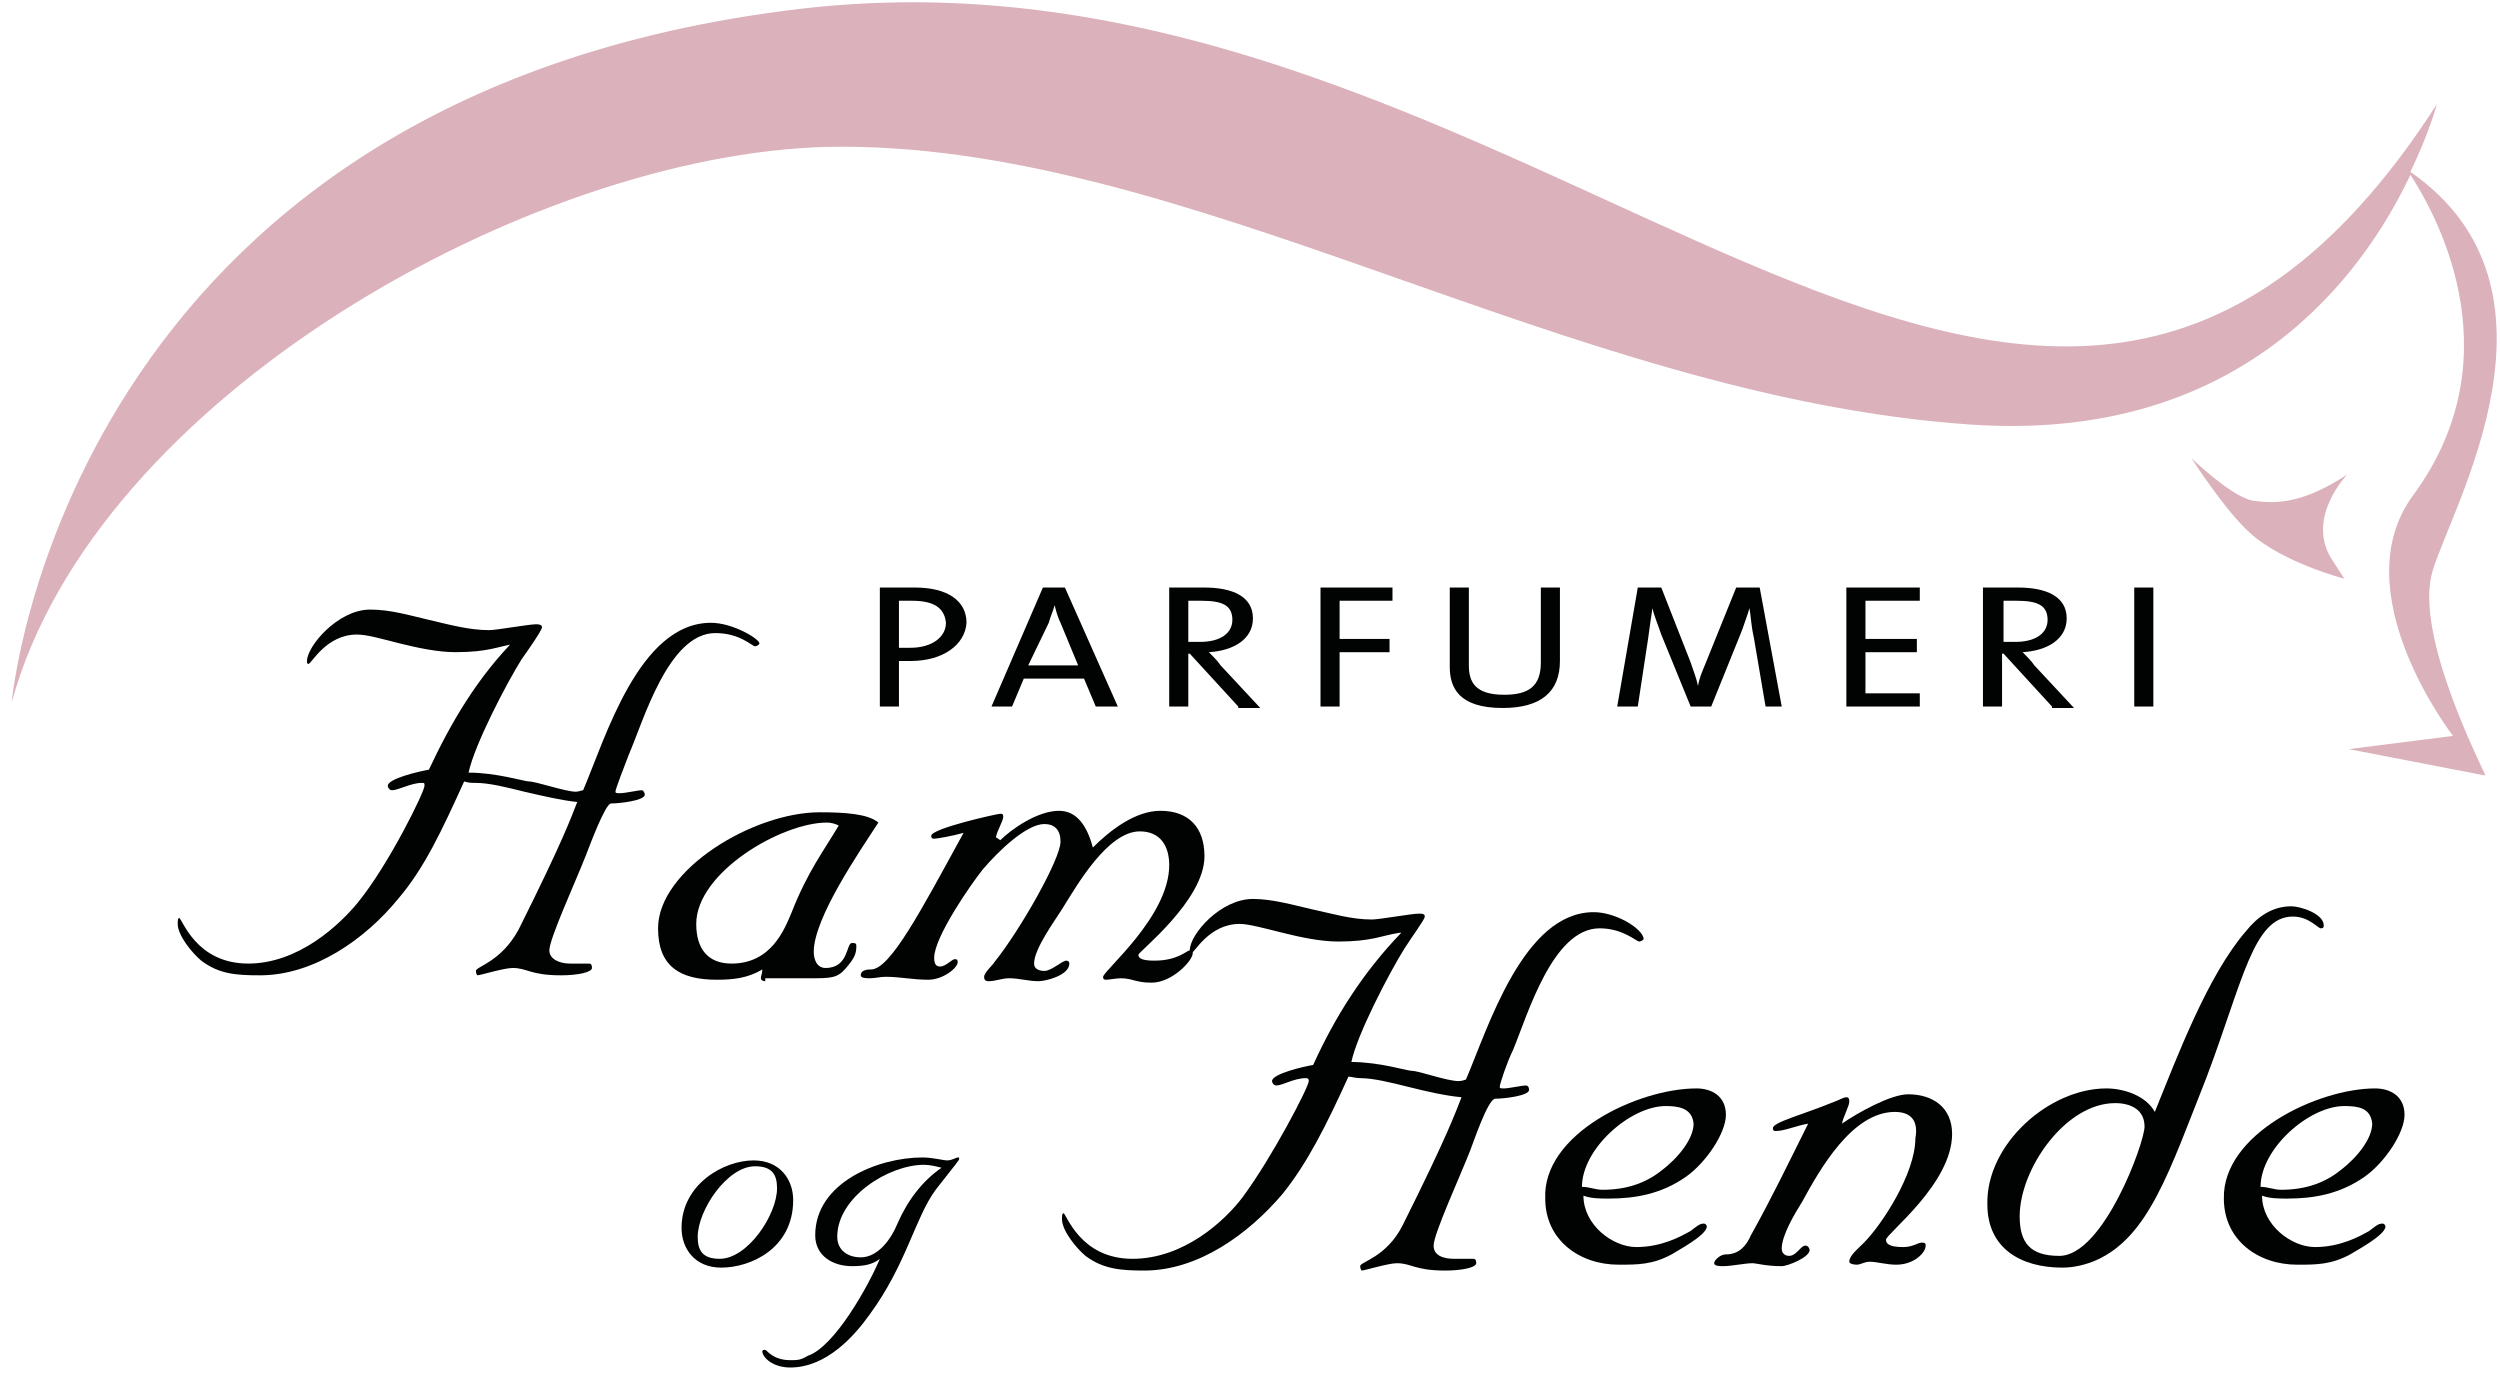
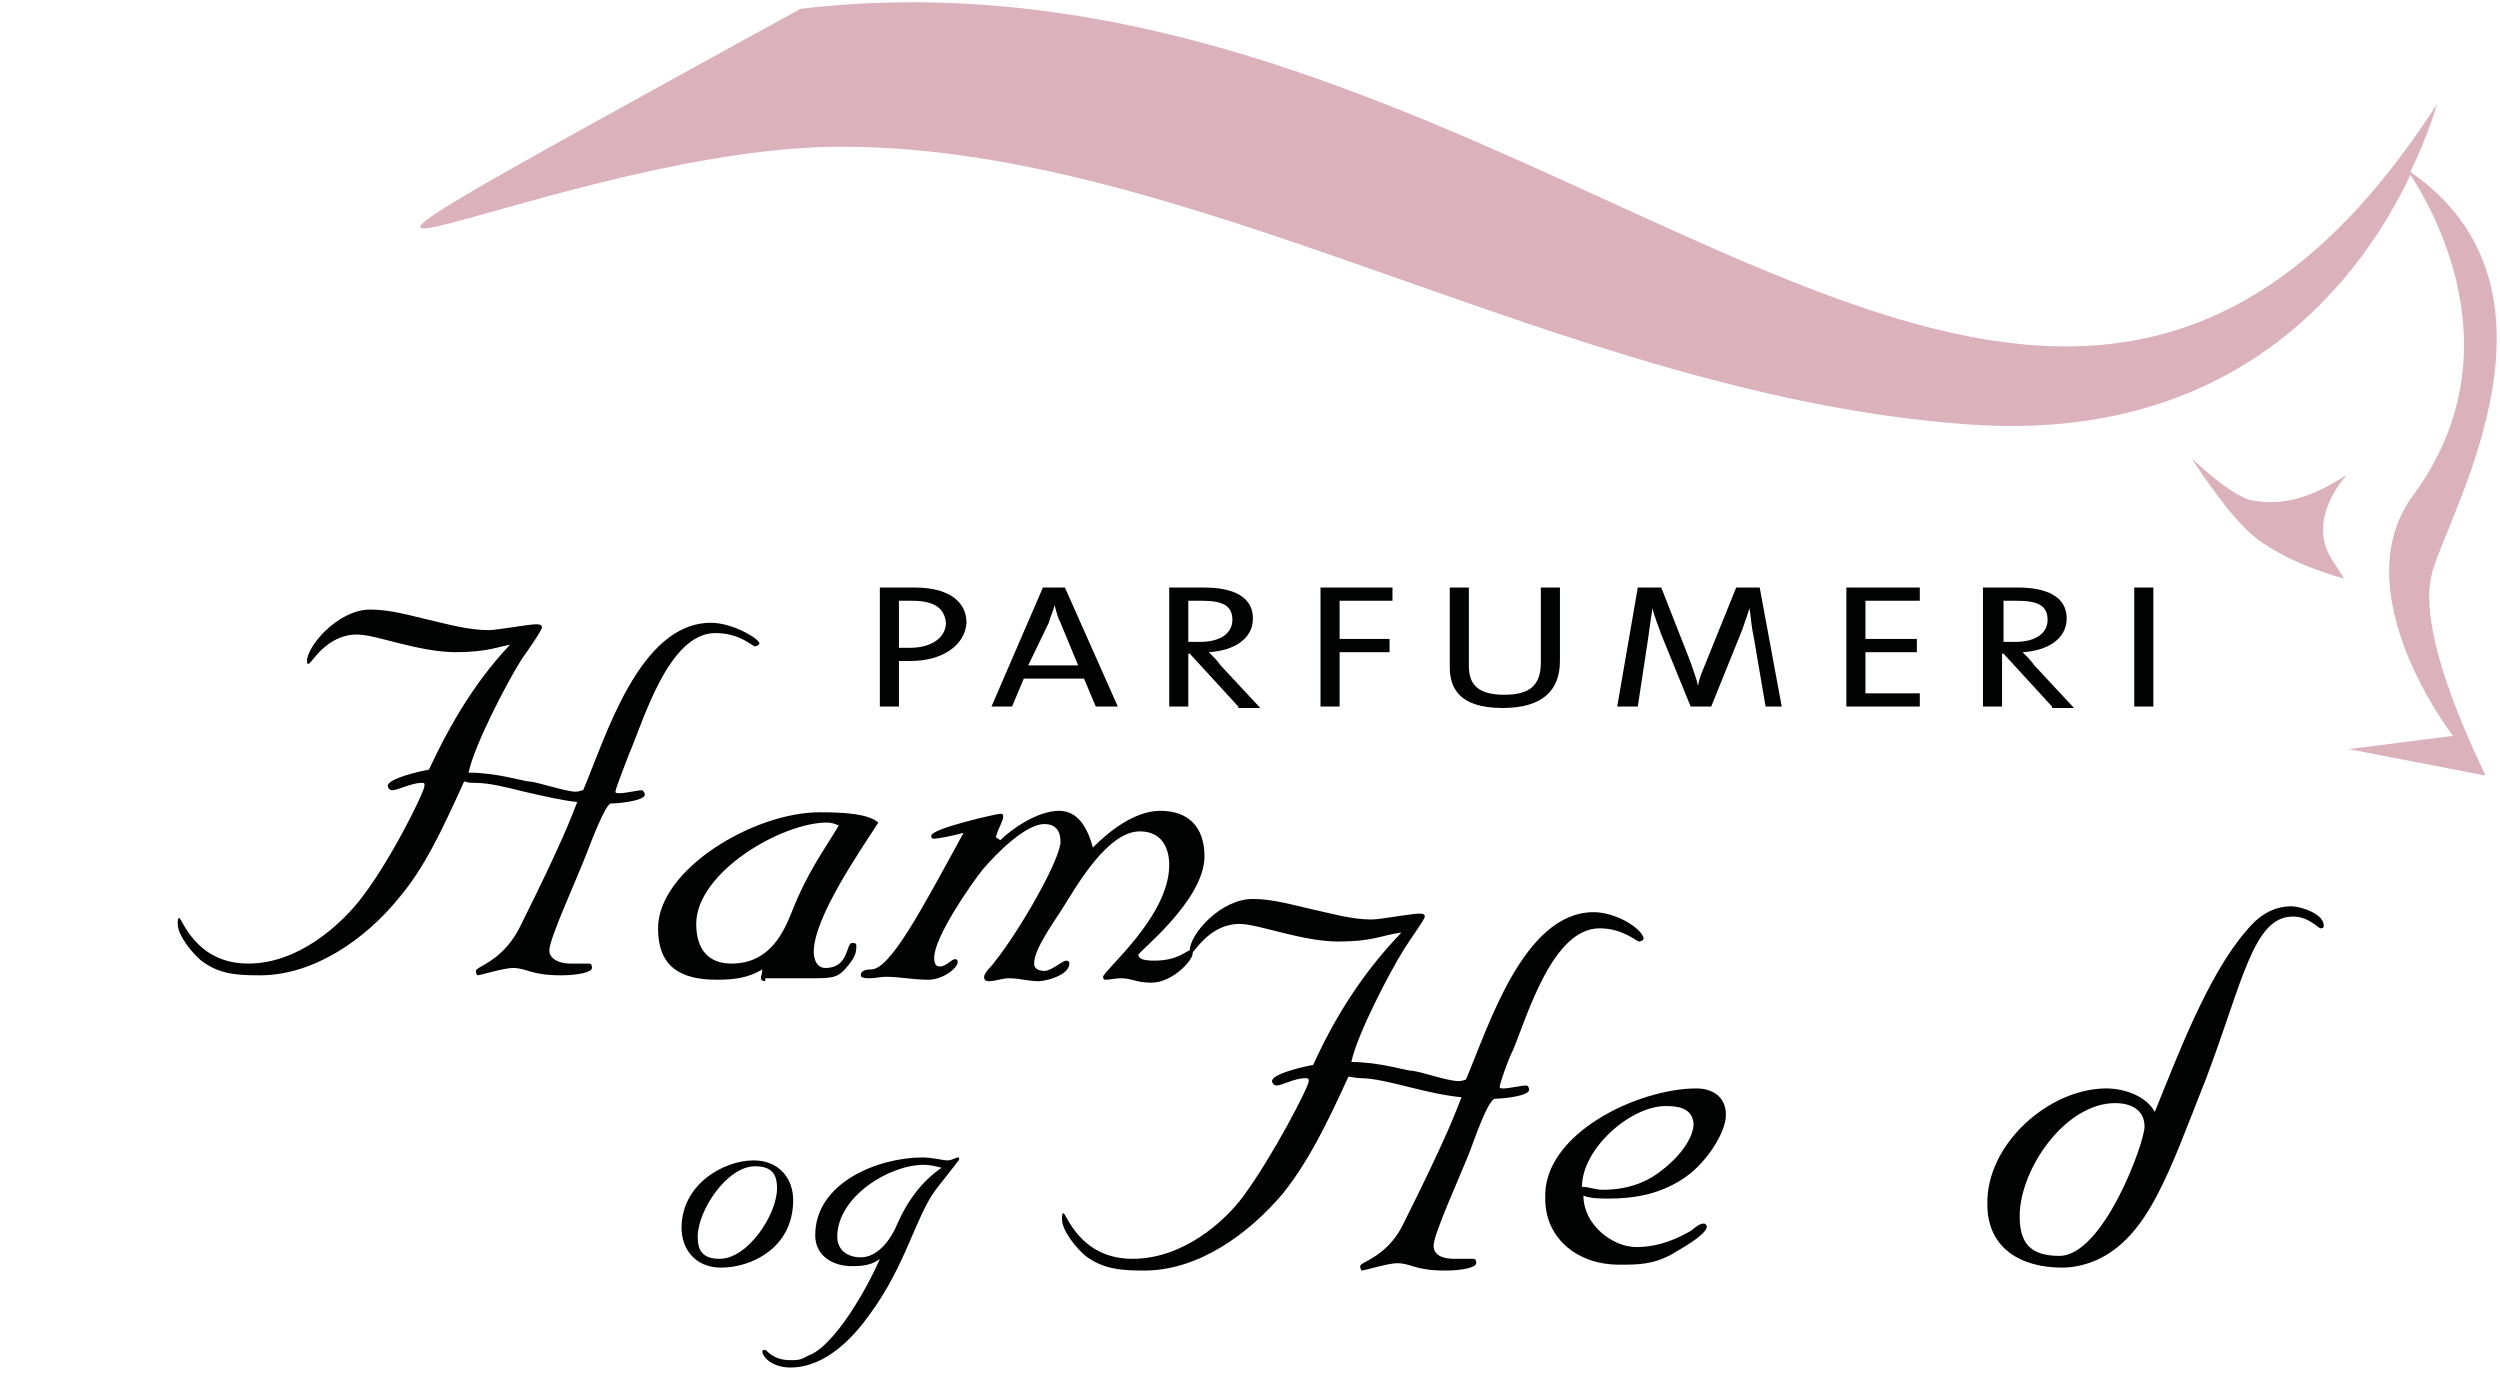
<svg xmlns="http://www.w3.org/2000/svg" version="1.1" id="Layer_1" x="0px" y="0px" viewBox="0 0 170.2 93.6" style="enable-background:new 0 0 170.2 93.6;" xml:space="preserve">
  <style type="text/css">
	.st0{fill:#DBB1BB;}
	.st1{fill:#010202;}
</style>
-   <path class="st0" d="M165.6,38.9c1.3-4.4,10-19.2-1.5-27.2c1.3-2.7,1.8-4.6,1.8-4.6c-27.7,43-61.3-12.4-111.4-6.5  C4.4,6.5,0.8,47.8,0.8,47.8C6.5,27,36.2,10.5,56.3,10c24.4-0.5,50.2,17,77.8,18.9c18.5,1.3,26.8-10.2,30-17c1.3,2,7.4,12,0.2,21.8  c-4.9,6.6,2.7,16.4,2.7,16.4l-7.1,0.9l9.3,1.8C169.2,52.6,164.3,43.3,165.6,38.9z" />
+   <path class="st0" d="M165.6,38.9c1.3-4.4,10-19.2-1.5-27.2c1.3-2.7,1.8-4.6,1.8-4.6c-27.7,43-61.3-12.4-111.4-6.5  C6.5,27,36.2,10.5,56.3,10c24.4-0.5,50.2,17,77.8,18.9c18.5,1.3,26.8-10.2,30-17c1.3,2,7.4,12,0.2,21.8  c-4.9,6.6,2.7,16.4,2.7,16.4l-7.1,0.9l9.3,1.8C169.2,52.6,164.3,43.3,165.6,38.9z" />
  <path class="st0" d="M159.8,32.3c0,0-2.8,2.9-1.1,5.7l0.9,1.4c0,0-4.2-1.1-6.4-3.1c-1.7-1.5-4-5.1-4-5.1s2.9,2.8,4.3,2.9  C154.9,34.3,156.8,34.3,159.8,32.3z" />
  <g>
    <path class="st1" d="M62,45c-0.2,0-0.5,0-0.8,0v3.1h-1.3V40c0.7,0,1.5,0,2.4,0c2.2,0,3.5,0.9,3.5,2.4C65.7,43.9,64.2,45,62,45z    M62.1,40.9c-0.4,0-0.6,0-0.9,0v3.2c0.2,0,0.5,0,0.8,0c1.4,0,2.4-0.7,2.4-1.7C64.3,41.4,63.6,40.9,62.1,40.9z" />
    <path class="st1" d="M74.6,48.1l-0.8-1.9h-4.1l-0.8,1.9h-1.4L71,40h1.5l3.6,8.1H74.6z M72.2,42.4c-0.2-0.4-0.3-0.8-0.4-1.2h0   c-0.1,0.4-0.3,0.8-0.4,1.2L70,45.3h3.4L72.2,42.4z" />
    <path class="st1" d="M84.3,48.1L81,44.5h-0.1v3.6h-1.3V40c0.7,0,1.4,0,2.4,0c1.9,0,3.3,0.6,3.3,2.1c0,1.4-1.3,2.2-3,2.3   c0.3,0.3,0.6,0.6,0.8,0.9l2.7,2.9H84.3z M81.8,40.9c-0.3,0-0.6,0-0.9,0v2.8c0.1,0,0.4,0,0.8,0c1.4,0,2.2-0.6,2.2-1.5   C83.9,41.2,83.2,40.9,81.8,40.9z" />
    <path class="st1" d="M91.2,40.9v2.6h3.4v0.9h-3.4v3.7h-1.3V40h4.9v0.9H91.2z" />
    <path class="st1" d="M102.3,48.2c-3,0-3.6-1.4-3.6-2.8V40h1.3v5.3c0,1.1,0.4,2,2.4,2c1.7,0,2.5-0.6,2.5-2.2V40h1.3v5   C106.2,47.1,104.9,48.2,102.3,48.2z" />
    <path class="st1" d="M120.2,48.1l-0.8-4.7c-0.2-0.9-0.2-1.5-0.3-2h0c-0.1,0.4-0.3,0.9-0.5,1.5l-2.1,5.2h-1.4l-2-4.9   c-0.2-0.6-0.5-1.3-0.6-1.8h0c-0.1,0.7-0.2,1.3-0.3,2.1l-0.7,4.6h-1.4l1.4-8.1h1.6l2,5.1c0.2,0.6,0.4,1.1,0.5,1.6h0   c0.1-0.6,0.3-1,0.5-1.5l2.1-5.2h1.6l1.5,8.1H120.2z" />
    <path class="st1" d="M125.7,48.1V40h5v0.9H127v2.6h3.5v0.9H127v2.8h3.7v0.9H125.7z" />
    <path class="st1" d="M139.7,48.1l-3.3-3.6h-0.1v3.6h-1.3V40c0.7,0,1.4,0,2.4,0c1.9,0,3.3,0.6,3.3,2.1c0,1.4-1.3,2.2-3,2.3   c0.3,0.3,0.6,0.6,0.8,0.9l2.7,2.9H139.7z M137.3,40.9c-0.3,0-0.6,0-0.9,0v2.8c0.1,0,0.4,0,0.8,0c1.4,0,2.2-0.6,2.2-1.5   C139.4,41.2,138.7,40.9,137.3,40.9z" />
    <path class="st1" d="M145.3,48.1V40h1.3v8.1H145.3z" />
    <path class="st1" d="M35.2,43.8c-1.3,0.2-1.9,0.6-4.2,0.6c-1.2,0-2.6-0.3-3.8-0.6c-1.2-0.3-2.2-0.6-2.9-0.6c-2.1,0-3.1,2-3.3,2   c-0.1,0-0.1-0.1-0.1-0.2c0-1,2.1-3.5,4.3-3.5c1.4,0,2.7,0.4,4,0.7c1.3,0.3,2.7,0.7,4.1,0.7c0.5,0,2.7-0.4,3.2-0.4   c0.1,0,0.4,0,0.4,0.2c0,0.2-0.9,1.5-1.4,2.2c-1,1.6-3.2,5.8-3.6,7.7c1.9,0,3.8,0.6,4.1,0.6c0.5,0,2.5,0.7,3.2,0.7   c0.2,0,0.4-0.1,0.5-0.1c1.5-3.5,3.8-11.4,8.7-11.4c1.5,0,3.3,1.1,3.3,1.4c0,0.1-0.2,0.2-0.3,0.2c-0.2,0-1-0.9-2.7-0.9   c-3.2,0-4.9,6-5.9,8.3c-0.3,0.8-0.9,2.3-0.9,2.5c0,0.1,0.1,0.1,0.3,0.1c0.4,0,1.2-0.2,1.5-0.2c0.1,0,0.2,0.2,0.2,0.3   c0,0.4-1.7,0.6-2.3,0.6c-0.4,0-1.5,3-1.7,3.5c-0.7,1.8-2.5,5.7-2.5,6.5c0,0.6,0.7,0.9,1.4,0.9c0.8,0,1.1,0,1.3,0   c0.2,0,0.2,0.2,0.2,0.3c0,0.3-1,0.5-2.1,0.5c-2.1,0-2.3-0.5-3.3-0.5c-0.6,0-2.2,0.5-2.4,0.5c0,0-0.1-0.1-0.1-0.3   c0-0.3,1.7-0.6,2.9-2.8c3.1-6.2,3.6-7.7,4-8.7c-1-0.1-2.3-0.4-3.6-0.7c-1.2-0.3-2.4-0.6-3.3-0.6c-0.3,0-0.5,0-0.8-0.1   c-1.5,3.3-2.7,5.9-4.5,8c-2.2,2.7-5.7,5.2-9.4,5.2c-1.7,0-2.8-0.1-4-1c-0.6-0.5-1.6-1.7-1.6-2.5c0-0.2,0-0.4,0.1-0.4   c0.2,0,1.1,3.1,4.7,3.1c3.4,0,6.2-2.6,7.5-4.2c2.1-2.6,4.5-7.5,4.5-7.9c0-0.2,0-0.2-0.2-0.2c-0.7,0-1.6,0.5-2,0.5   c-0.2,0-0.3-0.2-0.3-0.3c0-0.5,2.2-1,2.8-1.1c1.5-3.2,3.3-6.3,6-9L35.2,43.8z" />
    <path class="st1" d="M52.1,66.8c-0.2,0-0.3-0.1-0.3-0.2c0-0.2,0.1-0.3,0.1-0.6c-1,0.6-2,0.7-3.1,0.7c-2.5,0-4-0.9-4-3.5   c0-4,6.5-7.9,11-7.9c1.7,0,3.3,0.1,4,0.7c-1.3,2-4.4,6.5-4.4,8.8c0,0.5,0.2,1.1,0.8,1.1c1.6,0,1.4-1.7,1.8-1.7c0.2,0,0.3,0,0.3,0.2   c0,0.5-0.1,0.8-0.7,1.5c-0.6,0.7-1,0.7-2.5,0.7H52.1z M49.8,65.6c2.7,0,3.6-2.3,4.1-3.5c1.1-2.8,2.2-4.2,3.2-5.9   c-0.2-0.1-0.5-0.2-0.8-0.2c-3.1,0-8.9,3.4-8.9,6.9C47.4,64.6,48.2,65.6,49.8,65.6z" />
    <path class="st1" d="M51.3,79c1.8,0,2.7,1.3,2.7,2.7c0,3.3-2.9,4.6-4.9,4.6c-1.8,0-2.7-1.3-2.7-2.7C46.4,80.6,49.3,79,51.3,79z    M49,85.7c1.9,0,3.9-3,3.9-4.8c0-0.9-0.3-1.5-1.5-1.5c-1.9,0-3.9,3-3.9,4.8C47.5,85.1,47.8,85.7,49,85.7z" />
    <path class="st1" d="M59.9,85.7c-0.5,0.4-1.1,0.5-1.9,0.5c-1.3,0-2.5-0.7-2.5-2.1c0-3.6,4.3-5.3,7.3-5.3c0.7,0,1.4,0.2,1.7,0.2   c0.3,0,0.6-0.2,0.7-0.2c0.1,0,0.1,0,0.1,0.1c0,0.1-0.2,0.3-1.6,2.1c-1.4,1.9-2,5.1-4.5,8.5c-1,1.4-2.9,3.6-5.4,3.6   c-1.2,0-1.9-0.7-1.9-1.1c0-0.1,0.1-0.1,0.2-0.1c0.1,0,0.5,0.7,1.7,0.7c0.5,0,0.7,0,1.2-0.3C56.8,91.7,59.1,87.6,59.9,85.7   L59.9,85.7z M58.6,85.6c1.2,0,2.1-1.3,2.5-2.3c0.7-1.6,1.7-2.9,3-3.8c-0.4-0.1-0.8-0.2-1.2-0.2c-2.4,0-5.9,2.2-5.9,4.9   C57,85.1,57.7,85.6,58.6,85.6z" />
    <g>
      <path class="st1" d="M72.8,65.6c0-0.2-0.2-0.2-0.2-0.2c-0.3,0-1,0.7-1.5,0.7c-0.3,0-0.7-0.1-0.7-0.5c0-1,1.4-2.9,1.9-3.7    c1-1.6,3.1-5.3,5.3-5.3c1.4,0,2,1,2,2.3c0,3.5-4.5,7.2-4.5,7.6c0,0.1,0,0.2,0.2,0.2c0.2,0,0.7-0.1,1-0.1c0.8,0,1,0.3,2.1,0.3    c1.4,0,2.8-1.5,2.8-2c0-0.2-0.1-0.2-0.2-0.2c-0.2,0-0.8,0.7-2.4,0.7c-0.7,0-1.1-0.1-1.1-0.4c0-0.2,4.5-3.7,4.5-6.7    c0-2-1.1-3.1-3-3.1c-1.7,0-3.4,1.3-4.6,2.5c-0.4-1.5-1.1-2.5-2.3-2.5c-1.5,0-3.3,1.3-4,2L67.8,57c0.1-0.5,0.5-1.1,0.5-1.4    c0-0.2-0.1-0.2-0.2-0.2c-0.2,0-4.7,1-4.7,1.5c0,0.1,0,0.2,0.2,0.2c0.2,0,1.3-0.2,2-0.4C62.7,62,60.6,66,59.3,66    c-0.4,0-0.7,0.1-0.7,0.4c0,0.2,0.4,0.2,0.6,0.2c0.4,0,0.7-0.1,1.1-0.1c1,0,1.8,0.2,2.9,0.2c1,0,2-0.8,2-1.2c0-0.2-0.1-0.2-0.2-0.2    c-0.2,0-0.6,0.5-1,0.5c-0.3,0-0.4-0.2-0.4-0.6c0-1.4,2.5-5,3.3-6c1.1-1.3,3-3.1,4.2-3.1c0.7,0,1.1,0.4,1.1,1.2    c0,1.2-2.8,6.1-4.5,8.2c-0.1,0.2-0.7,0.7-0.7,1c0,0.1,0,0.3,0.3,0.3c0.5,0,0.9-0.2,1.4-0.2c0.7,0,1.3,0.2,2,0.2    C71.2,66.8,72.8,66.4,72.8,65.6z" />
      <path class="st1" d="M108.5,62.1c-4.8,0-7.2,7.9-8.7,11.4c-0.1,0-0.2,0.1-0.5,0.1c-0.8,0-2.7-0.7-3.2-0.7c-0.3,0-2.2-0.6-4.1-0.6    c0.4-1.9,2.6-6.1,3.6-7.7c0.5-0.8,1.4-2,1.4-2.2c0-0.2-0.2-0.2-0.4-0.2c-0.5,0-2.7,0.4-3.2,0.4c-1.4,0-2.7-0.4-4.1-0.7    c-1.3-0.3-2.7-0.7-4-0.7c-2.2,0-4.3,2.4-4.3,3.5c0,0.1,0,0.2,0.1,0.2c0.2,0,1.2-2,3.3-2c0.6,0,1.7,0.3,2.9,0.6    c1.2,0.3,2.6,0.6,3.8,0.6c2.3,0,2.9-0.4,4.2-0.6l0.1,0c-2.6,2.7-4.5,5.7-6,9c-0.6,0.1-2.8,0.6-2.8,1.1c0,0.1,0.1,0.3,0.3,0.3    c0.4,0,1.2-0.5,2-0.5c0.2,0,0.2,0.1,0.2,0.2c0,0.4-2.5,5.2-4.5,7.9c-1.2,1.6-4,4.2-7.5,4.2c-3.6,0-4.5-3.1-4.7-3.1    c-0.1,0-0.1,0.2-0.1,0.4c0,0.8,1,2,1.6,2.5c1.2,0.9,2.4,1,4,1c3.7,0,7.1-2.5,9.4-5.2c1.7-2.1,3-4.7,4.5-8c0.2,0,0.5,0.1,0.8,0.1    c0.9,0,2.1,0.3,3.3,0.6c1.2,0.3,2.5,0.6,3.6,0.7c-0.4,1-0.9,2.5-4,8.7c-1.1,2.2-2.9,2.5-2.9,2.8c0,0.2,0.1,0.3,0.1,0.3    c0.2,0,1.8-0.5,2.4-0.5c1,0,1.2,0.5,3.3,0.5c1.1,0,2.1-0.2,2.1-0.5c0-0.1,0-0.3-0.2-0.3c-0.2,0-0.5,0-1.3,0    c-0.7,0-1.4-0.2-1.4-0.9c0-0.8,1.8-4.7,2.5-6.5c0.2-0.5,1.2-3.5,1.7-3.5c0.6,0,2.3-0.2,2.3-0.6c0-0.2-0.1-0.3-0.2-0.3    c-0.3,0-1.2,0.2-1.5,0.2c-0.2,0-0.3,0-0.3-0.1c0-0.2,0.5-1.7,0.9-2.5c1-2.4,2.7-8.3,5.9-8.3c1.6,0,2.5,0.9,2.7,0.9    c0.1,0,0.3-0.1,0.3-0.2C111.8,63.2,110,62.1,108.5,62.1z" />
    </g>
    <path class="st1" d="M115.5,74.1c1,0,2,0.5,2,1.8c0,1.2-1.3,3.2-2.7,4.2c-1.7,1.2-3.5,1.5-5.3,1.5c-0.5,0-1.2,0-1.7-0.2   c0,2,2,3.5,3.6,3.5c1.7,0,3-0.7,3.7-1.1c0.4-0.3,0.6-0.5,0.9-0.5c0.1,0,0.2,0.1,0.2,0.2c0,0.6-2.1,1.7-2.4,1.9   c-1.3,0.7-2.3,0.7-3.6,0.7c-2.7,0-5-1.7-5-4.5C105,77.2,111.5,74.1,115.5,74.1z M113.4,75.3c-2.4,0-5.7,2.9-5.7,5.5   c0.5,0,0.9,0.2,1.4,0.2c1.7,0,3-0.5,4-1.3c1.2-0.9,2.2-2.2,2.2-3.2C115.2,75.4,114.2,75.3,113.4,75.3z" />
-     <path class="st1" d="M129,75.7c-2.9,0-5.1,3.9-6.3,6.1c-0.5,0.8-1.4,2.3-1.4,3.2c0,0.3,0.2,0.5,0.5,0.5c0.5,0,0.8-0.7,1.1-0.7   c0.2,0,0.3,0.2,0.3,0.3c0,0.5-1.5,1.1-1.9,1.1c-1.1,0-1.7-0.2-2-0.2c-0.5,0-1.4,0.2-2,0.2c-0.2,0-0.6,0-0.6-0.2   c0-0.2,0.4-0.6,0.8-0.6c0.9,0,1.4-0.6,1.7-1.3c1.4-2.5,2.6-5,3.9-7.6c-0.7,0.1-1.6,0.5-2.2,0.5c-0.2,0-0.2-0.1-0.2-0.2   c0-0.4,2-0.9,4.2-1.8c0.3-0.1,0.6-0.3,0.8-0.3c0.2,0,0.2,0.2,0.2,0.3c0,0.3-0.4,1-0.5,1.5c1-0.7,3.3-2,4.5-2c1.7,0,3,0.9,3,2.7   c0,3.4-4.5,6.8-4.5,7.2c0,0.4,0.5,0.5,1.2,0.5c0.6,0,1-0.3,1.2-0.3c0.2,0,0.3,0,0.3,0.2c0,0.5-0.8,1.3-2,1.3   c-0.7,0-1.3-0.2-1.8-0.2c-0.4,0-0.6,0.2-0.9,0.2c-0.3,0-0.5-0.1-0.5-0.2c0-0.4,0.5-0.8,1-1.3c1.2-1.2,3.5-4.7,3.5-7.1   C130.6,76.4,130.2,75.7,129,75.7z" />
    <path class="st1" d="M143.4,74.1c1.2,0,2.7,0.5,3.3,1.6c1.5-3.7,3.6-9.3,6.2-12.3c0.8-1,1.8-1.7,3.1-1.7c0.6,0,2.2,0.5,2.2,1.3   c0,0.1,0,0.2-0.2,0.2s-0.8-0.8-1.9-0.8c-2.7,0-3.4,4.4-5.9,11c-2.5,6.3-3.9,10.8-7.5,12.4c-0.7,0.3-1.5,0.5-2.3,0.5   c-2.8,0-5.1-1.3-5.1-4.3C135.2,77.9,139.5,74.1,143.4,74.1z M140.2,85.5c3,0,5.8-7.7,5.8-8.8c0-1.2-1-1.6-2-1.6   c-3.4,0-6.5,4.5-6.5,7.7C137.5,84.6,138.2,85.5,140.2,85.5z" />
-     <path class="st1" d="M161.7,74.1c1,0,2,0.5,2,1.8c0,1.2-1.3,3.2-2.7,4.2c-1.7,1.2-3.5,1.5-5.3,1.5c-0.5,0-1.2,0-1.7-0.2   c0,2,2,3.5,3.6,3.5c1.7,0,3-0.7,3.7-1.1c0.4-0.3,0.6-0.5,0.9-0.5c0.1,0,0.2,0.1,0.2,0.2c0,0.6-2.1,1.7-2.4,1.9   c-1.3,0.7-2.3,0.7-3.6,0.7c-2.7,0-5-1.7-5-4.5C151.3,77.2,157.8,74.1,161.7,74.1z M159.6,75.3c-2.4,0-5.7,2.9-5.7,5.5   c0.5,0,0.9,0.2,1.4,0.2c1.7,0,3-0.5,4-1.3c1.2-0.9,2.2-2.2,2.2-3.2C161.4,75.4,160.5,75.3,159.6,75.3z" />
  </g>
</svg>